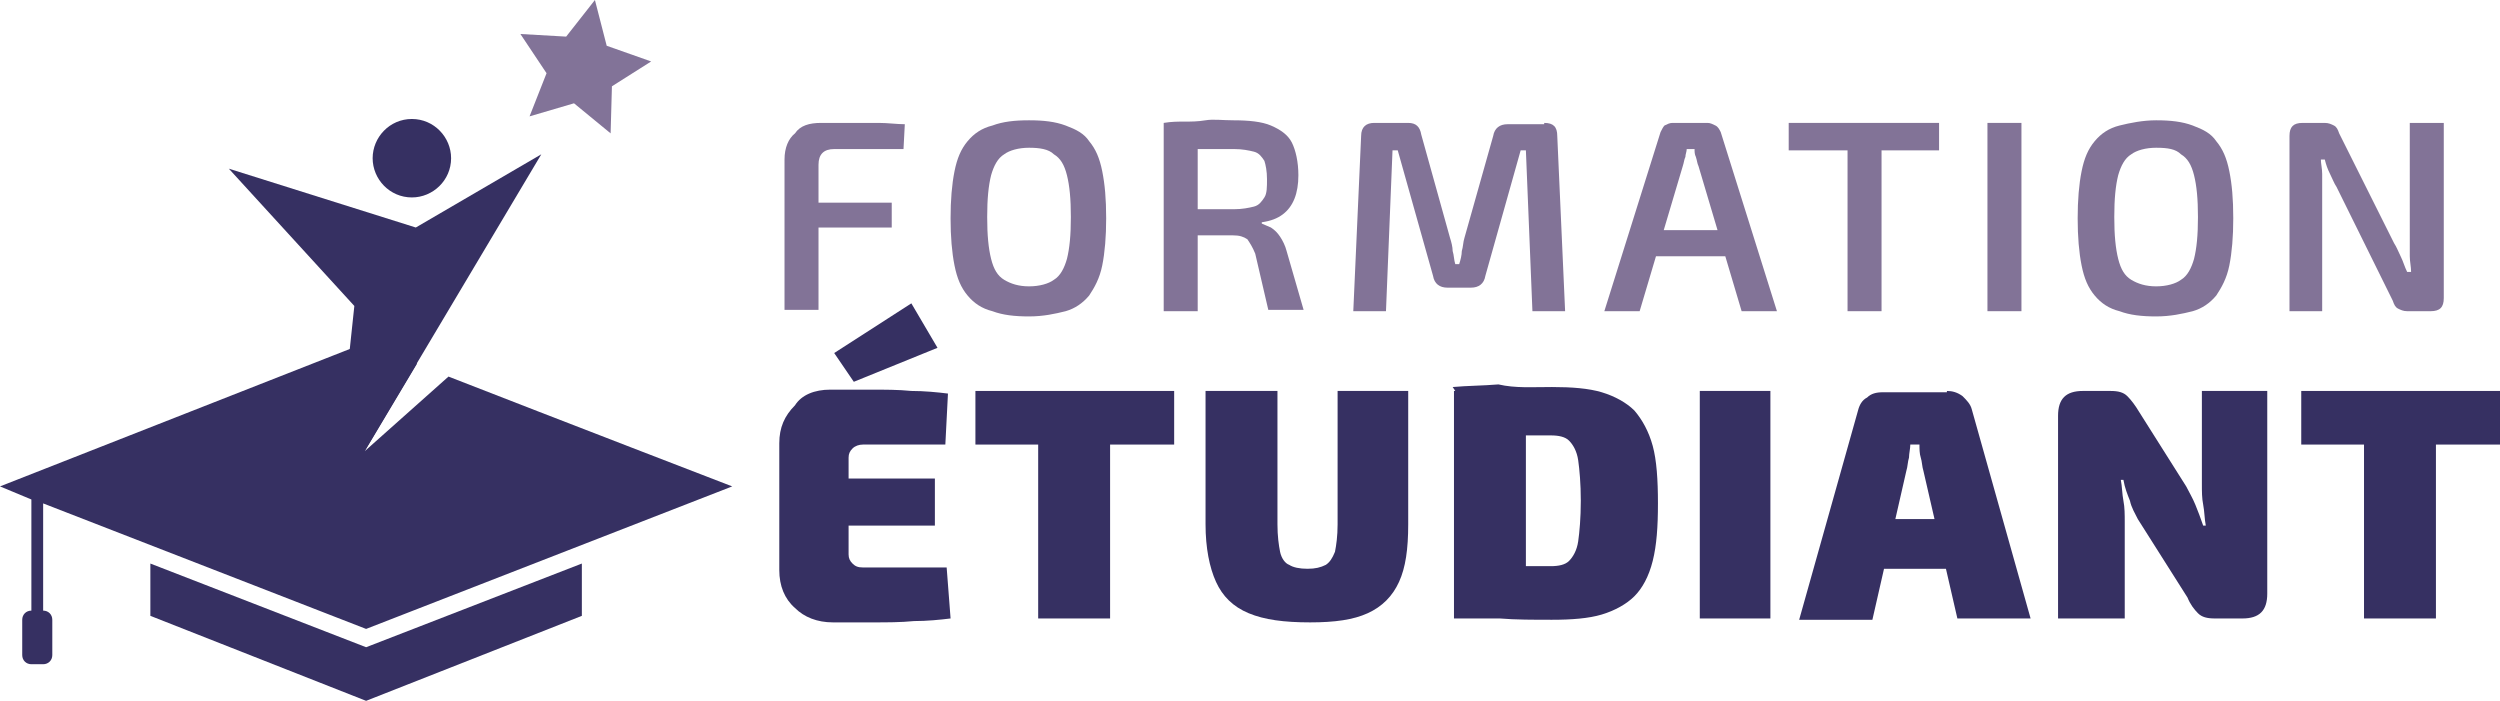
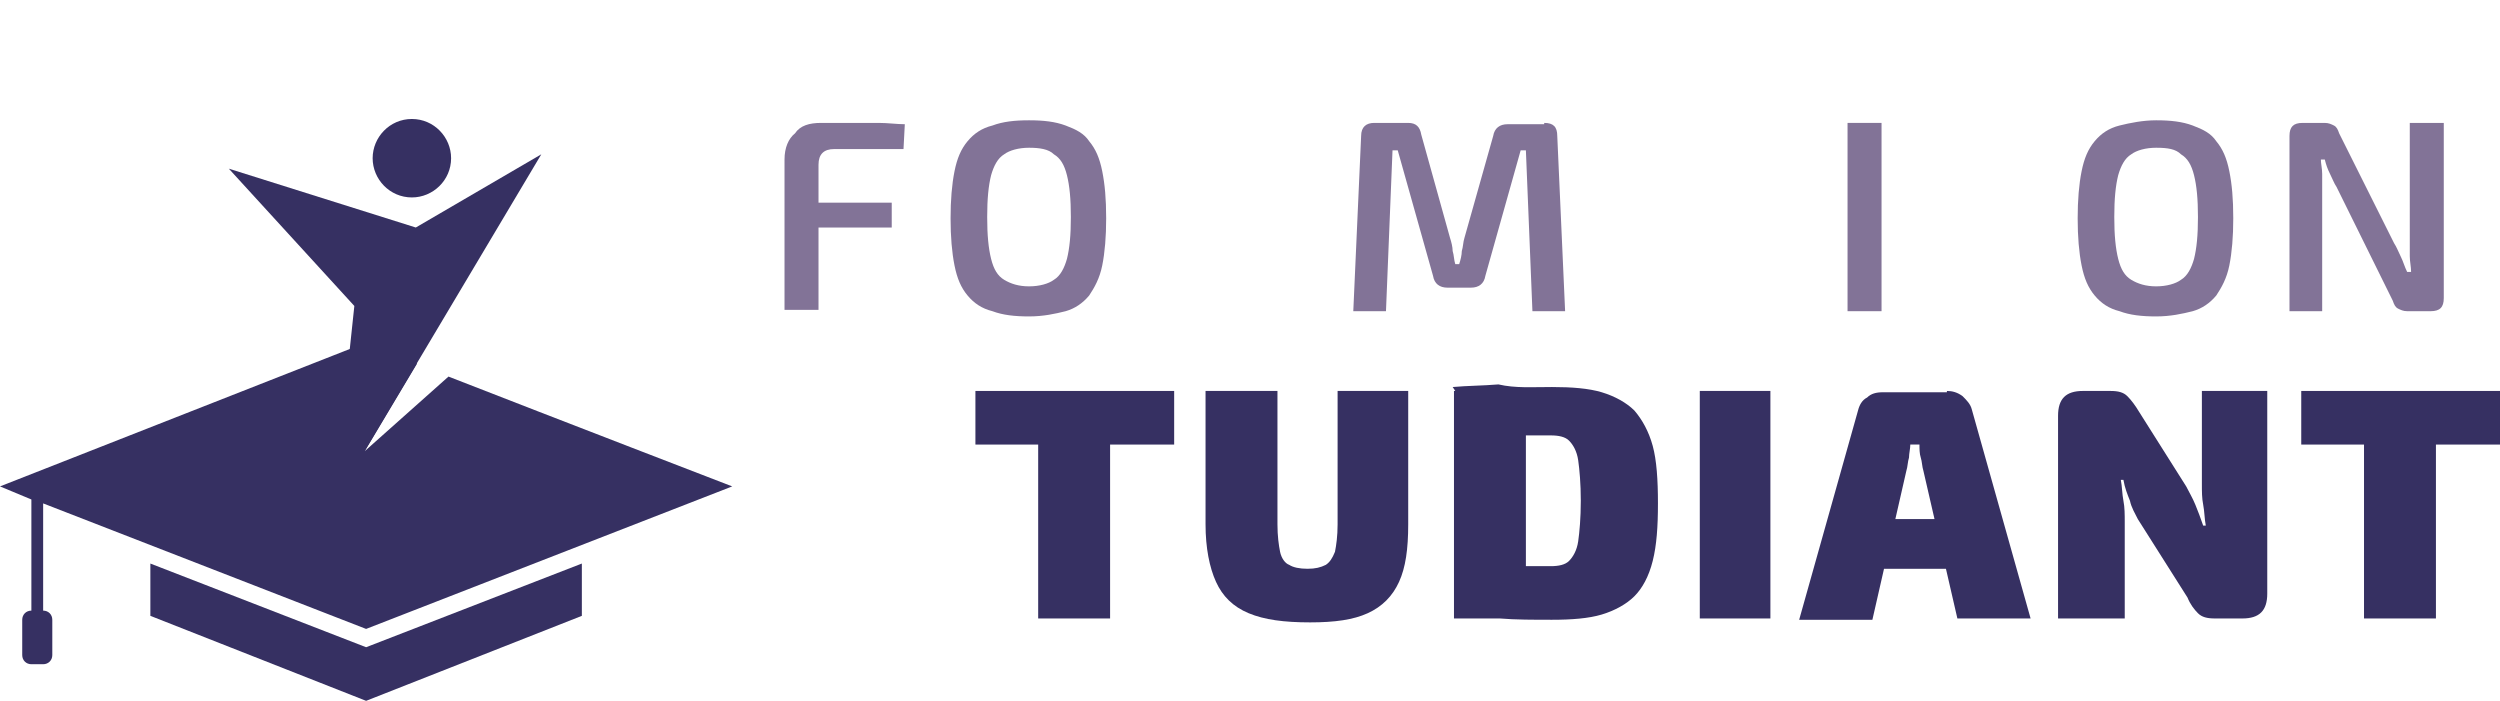
<svg xmlns="http://www.w3.org/2000/svg" version="1.1" id="Layer_1" x="0px" y="0px" width="191.2px" height="53.6px" viewBox="0 0 191.2 53.6" style="enable-background:new 0 0 191.2 53.6;" xml:space="preserve">
  <style type="text/css">
	.st0{fill:#827397;}
	.st1{fill:#363062;}
	.st2{fill:#827398;}
	.st3{fill-rule:evenodd;clip-rule:evenodd;fill:#363062;}
</style>
  <g>
    <path class="st0" d="M62.8,9.4c0.7,0,1.4,0,2.2,0c0.7,0,1.4,0,2.2,0c0.7,0,1.4,0.1,2,0.1l-0.1,1.9h-5.3c-0.4,0-0.7,0.1-0.9,0.3   c-0.2,0.2-0.3,0.5-0.3,0.9v11.1h-2.6V12.2c0-0.9,0.3-1.6,0.8-2C61.2,9.6,61.9,9.4,62.8,9.4z M60.2,15.5h8v1.9h-8V15.5z" />
    <path class="st0" d="M78.7,9.2c1.1,0,2,0.1,2.8,0.4s1.4,0.6,1.8,1.2c0.5,0.6,0.8,1.3,1,2.3c0.2,1,0.3,2.1,0.3,3.6   c0,1.4-0.1,2.6-0.3,3.6c-0.2,1-0.6,1.7-1,2.3c-0.5,0.6-1.1,1-1.8,1.2c-0.8,0.2-1.7,0.4-2.8,0.4c-1.1,0-2-0.1-2.8-0.4   c-0.8-0.2-1.4-0.6-1.9-1.2c-0.5-0.6-0.8-1.3-1-2.3c-0.2-1-0.3-2.2-0.3-3.6c0-1.4,0.1-2.6,0.3-3.6c0.2-1,0.5-1.7,1-2.3   c0.5-0.6,1.1-1,1.9-1.2C76.7,9.3,77.6,9.2,78.7,9.2z M78.7,11.3c-0.8,0-1.5,0.2-1.9,0.5c-0.5,0.3-0.8,0.9-1,1.6   c-0.2,0.8-0.3,1.8-0.3,3.2c0,1.4,0.1,2.4,0.3,3.2c0.2,0.8,0.5,1.3,1,1.6c0.5,0.3,1.1,0.5,1.9,0.5c0.8,0,1.5-0.2,1.9-0.5   c0.5-0.3,0.8-0.9,1-1.6c0.2-0.8,0.3-1.8,0.3-3.2c0-1.4-0.1-2.4-0.3-3.2c-0.2-0.8-0.5-1.3-1-1.6C80.2,11.4,79.5,11.3,78.7,11.3z" />
-     <path class="st0" d="M94.3,9.2c1.2,0,2.2,0.1,2.9,0.4c0.7,0.3,1.3,0.7,1.6,1.3c0.3,0.6,0.5,1.5,0.5,2.5c0,0.7-0.1,1.3-0.3,1.8   c-0.2,0.5-0.5,0.9-0.9,1.2c-0.4,0.3-0.9,0.5-1.6,0.6v0.1c0.2,0.1,0.5,0.2,0.7,0.3c0.3,0.2,0.5,0.4,0.7,0.7c0.2,0.3,0.4,0.7,0.5,1.1   l1.3,4.5h-2.7L96,19.4c-0.2-0.5-0.4-0.8-0.6-1.1c-0.3-0.2-0.6-0.3-1.1-0.3c-0.9,0-1.7,0-2.3,0c-0.6,0-1.2,0-1.6,0   c-0.4,0-0.8,0-1.1,0l0.1-2h5c0.6,0,1.1-0.1,1.5-0.2c0.4-0.1,0.6-0.4,0.8-0.7c0.2-0.3,0.2-0.8,0.2-1.4c0-0.6-0.1-1.1-0.2-1.4   c-0.2-0.3-0.4-0.6-0.8-0.7c-0.4-0.1-0.9-0.2-1.5-0.2c-1.2,0-2.3,0-3.1,0c-0.9,0-1.5,0-1.8,0L89,9.4c0.6-0.1,1.1-0.1,1.6-0.1   c0.5,0,1,0,1.6-0.1S93.5,9.2,94.3,9.2z M91.6,9.4v14.4H89V9.4H91.6z" />
    <path class="st0" d="M118.1,9.4c0.7,0,1,0.3,1,1l0.6,13.4h-2.5l-0.5-12.3h-0.4l-2.7,9.6c-0.1,0.6-0.5,0.9-1.1,0.9h-1.8   c-0.6,0-1-0.3-1.1-0.9l-2.7-9.6h-0.4l-0.5,12.3h-2.5l0.6-13.4c0-0.7,0.4-1,1-1h2.6c0.6,0,0.9,0.3,1,0.9l2.2,7.9   c0.1,0.3,0.2,0.7,0.2,1c0.1,0.3,0.1,0.7,0.2,1h0.3c0.1-0.3,0.2-0.7,0.2-1c0.1-0.3,0.1-0.7,0.2-1l2.2-7.8c0.1-0.6,0.5-0.9,1.1-0.9   H118.1z" />
-     <path class="st0" d="M130.6,9.4c0.2,0,0.4,0.1,0.6,0.2c0.2,0.1,0.3,0.3,0.4,0.5l4.3,13.7h-2.7l-3.3-11.1c-0.1-0.2-0.1-0.4-0.2-0.7   c-0.1-0.2-0.1-0.4-0.1-0.6H129c0,0.2-0.1,0.4-0.1,0.6c-0.1,0.2-0.1,0.4-0.2,0.7l-3.3,11.1h-2.7l4.3-13.7c0.1-0.2,0.2-0.4,0.3-0.5   c0.2-0.1,0.4-0.2,0.6-0.2H130.6z M133,17.6v2h-7.4v-2H133z" />
-     <path class="st0" d="M148.3,9.4v2.1h-11.5V9.4H148.3z M143.9,9.4v14.4h-2.6V9.4H143.9z" />
-     <path class="st0" d="M154.6,9.4v14.4H152V9.4H154.6z" />
+     <path class="st0" d="M148.3,9.4v2.1V9.4H148.3z M143.9,9.4v14.4h-2.6V9.4H143.9z" />
    <path class="st0" d="M164.9,9.2c1.1,0,2,0.1,2.8,0.4s1.4,0.6,1.8,1.2c0.5,0.6,0.8,1.3,1,2.3c0.2,1,0.3,2.1,0.3,3.6   c0,1.4-0.1,2.6-0.3,3.6c-0.2,1-0.6,1.7-1,2.3c-0.5,0.6-1.1,1-1.8,1.2c-0.8,0.2-1.7,0.4-2.8,0.4c-1.1,0-2-0.1-2.8-0.4   c-0.8-0.2-1.4-0.6-1.9-1.2c-0.5-0.6-0.8-1.3-1-2.3c-0.2-1-0.3-2.2-0.3-3.6c0-1.4,0.1-2.6,0.3-3.6c0.2-1,0.5-1.7,1-2.3   c0.5-0.6,1.1-1,1.9-1.2S163.9,9.2,164.9,9.2z M164.9,11.3c-0.8,0-1.5,0.2-1.9,0.5c-0.5,0.3-0.8,0.9-1,1.6c-0.2,0.8-0.3,1.8-0.3,3.2   c0,1.4,0.1,2.4,0.3,3.2c0.2,0.8,0.5,1.3,1,1.6c0.5,0.3,1.1,0.5,1.9,0.5c0.8,0,1.5-0.2,1.9-0.5c0.5-0.3,0.8-0.9,1-1.6   c0.2-0.8,0.3-1.8,0.3-3.2c0-1.4-0.1-2.4-0.3-3.2c-0.2-0.8-0.5-1.3-1-1.6C166.4,11.4,165.8,11.3,164.9,11.3z" />
    <path class="st0" d="M186.9,9.4v13.4c0,0.7-0.3,1-1,1h-1.8c-0.3,0-0.5-0.1-0.7-0.2c-0.2-0.1-0.3-0.3-0.4-0.6l-4.3-8.7   c-0.2-0.3-0.3-0.6-0.5-1c-0.2-0.4-0.3-0.7-0.4-1.1h-0.3c0,0.3,0.1,0.7,0.1,1.1c0,0.4,0,0.7,0,1.1v9.4h-2.5V10.4c0-0.7,0.3-1,1-1   h1.7c0.3,0,0.5,0.1,0.7,0.2c0.2,0.1,0.3,0.3,0.4,0.6l4.2,8.4c0.2,0.3,0.3,0.6,0.5,1c0.2,0.4,0.3,0.8,0.5,1.2h0.3   c0-0.4-0.1-0.8-0.1-1.2c0-0.4,0-0.8,0-1.1V9.4H186.9z" />
-     <path class="st1" d="M63.5,29.8c1,0,2.1,0,3.1,0c1.1,0,2.1,0,3.1,0.1c1,0,2,0.1,2.8,0.2L72.3,34H66c-0.3,0-0.6,0.1-0.8,0.3   c-0.2,0.2-0.3,0.4-0.3,0.7v7.4c0,0.3,0.1,0.5,0.3,0.7c0.2,0.2,0.4,0.3,0.8,0.3h6.4l0.3,3.9c-0.8,0.1-1.8,0.2-2.8,0.2   c-1,0.1-2.1,0.1-3.1,0.1c-1.1,0-2.1,0-3.1,0c-1.2,0-2.2-0.4-2.9-1.1c-0.8-0.7-1.2-1.7-1.2-2.9v-9.7c0-1.2,0.4-2.1,1.2-2.9   C61.3,30.2,62.3,29.8,63.5,29.8z M59.9,36.6h11.6v3.6H59.9V36.6z M69.7,23.2l2,3.4l-6.4,2.6L63.8,27L69.7,23.2z" />
    <path class="st1" d="M89.8,29.9V34H74.6v-4.1H89.8z M84.9,29.9v17.4h-5.5V29.9H84.9z" />
    <path class="st1" d="M107.7,29.9v10.2c0,1.9-0.2,3.3-0.7,4.4s-1.3,1.9-2.4,2.4c-1.1,0.5-2.5,0.7-4.4,0.7c-2,0-3.5-0.2-4.7-0.7   c-1.2-0.5-2-1.3-2.5-2.4s-0.8-2.6-0.8-4.4V29.9h5.5v10.2c0,0.9,0.1,1.6,0.2,2.1c0.1,0.5,0.4,0.9,0.7,1c0.3,0.2,0.8,0.3,1.4,0.3   c0.6,0,1-0.1,1.4-0.3c0.3-0.2,0.5-0.5,0.7-1c0.1-0.5,0.2-1.2,0.2-2.1V29.9H107.7z" />
    <path class="st1" d="M118.7,29.6c1.5,0,2.8,0.1,3.8,0.4c1,0.3,1.9,0.8,2.5,1.4c0.6,0.7,1.1,1.6,1.4,2.7s0.4,2.6,0.4,4.4   c0,1.8-0.1,3.2-0.4,4.4c-0.3,1.2-0.8,2.1-1.4,2.7s-1.5,1.1-2.5,1.4c-1,0.3-2.3,0.4-3.8,0.4c-1.4,0-2.8,0-4-0.1   c-1.2-0.1-2.4-0.1-3.5-0.2l2.2-3.9c0.6,0.1,1.3,0.1,2.2,0.1c0.9,0,1.9,0,3,0c0.6,0,1.1-0.1,1.4-0.4s0.6-0.8,0.7-1.5   s0.2-1.8,0.2-3.1s-0.1-2.4-0.2-3.1s-0.4-1.2-0.7-1.5s-0.8-0.4-1.4-0.4c-1,0-1.9,0-2.7,0c-0.8,0-1.5,0-2.3,0l-2.5-3.7   c1.1-0.1,2.3-0.1,3.5-0.2C115.9,29.7,117.2,29.6,118.7,29.6z M116.7,29.9v17.4h-5.5V29.9H116.7z" />
    <path class="st1" d="M135.4,29.9v17.4H130V29.9H135.4z" />
    <path class="st1" d="M148.9,29.9c0.4,0,0.8,0.1,1.2,0.4c0.3,0.3,0.6,0.6,0.7,1l4.5,16h-5.6L147.1,36c-0.1-0.3-0.1-0.7-0.2-1   c-0.1-0.3-0.1-0.7-0.1-1h-0.7c0,0.3-0.1,0.7-0.1,1c-0.1,0.3-0.1,0.7-0.2,1l-2.6,11.4h-5.6l4.5-16c0.1-0.4,0.3-0.8,0.7-1   c0.3-0.3,0.7-0.4,1.2-0.4H148.9z M151.1,39.7v3.8h-9.3v-3.8H151.1z" />
    <path class="st1" d="M173.4,29.9v15.5c0,1.3-0.6,1.9-1.9,1.9h-2.1c-0.6,0-1-0.1-1.3-0.4c-0.3-0.3-0.6-0.7-0.8-1.2l-3.8-6   c-0.2-0.4-0.5-0.9-0.6-1.4c-0.2-0.5-0.4-1-0.5-1.6h-0.2c0.1,0.5,0.1,1.1,0.2,1.6s0.1,1.1,0.1,1.6v7.4h-5.1V31.8   c0-1.3,0.6-1.9,1.9-1.9h2.1c0.6,0,1,0.1,1.3,0.4s0.6,0.7,0.9,1.2l3.6,5.7c0.2,0.4,0.5,0.9,0.7,1.4c0.2,0.5,0.4,1,0.6,1.6h0.2   c-0.1-0.5-0.1-1.1-0.2-1.6s-0.1-1-0.1-1.6l0-7.1H173.4z" />
    <path class="st1" d="M191.2,29.9V34H176v-4.1H191.2z M186.3,29.9v17.4h-5.5V29.9H186.3z" />
  </g>
  <g>
    <polygon class="st1" points="11.5,43.1 11.5,47.1 28,53.6 44.5,47.1 44.5,43.1 28,49.5  " />
    <path class="st1" d="M3.3,38.5v8.2h0c0.4,0,0.7,0.3,0.7,0.7v2.7c0,0.4-0.3,0.7-0.7,0.7H2.4c-0.4,0-0.7-0.3-0.7-0.7v-2.7   c0-0.4,0.3-0.7,0.7-0.7h0v-8.5L0,37.2l28-11c-0.1,0,1.5,0.7,3.9,1.6l-4,6.7l6.4-5.7C42.5,32,56,37.2,56,37.2L28,48.1L3.3,38.5z" />
-     <polygon class="st2" points="46.4,3.5 45.5,0 43.3,2.8 39.8,2.6 41.8,5.6 40.5,8.9 43.9,7.9 46.7,10.2 46.8,6.6 49.8,4.7  " />
    <polygon class="st3" points="17.5,12.9 27.1,23.4 25.5,38.5 41.4,11.8 31.8,17.4  " />
    <path class="st3" d="M31.5,9.1c1.7,0,3,1.4,3,3c0,1.7-1.4,3-3,3c-1.7,0-3-1.4-3-3C28.5,10.5,29.8,9.1,31.5,9.1" />
  </g>
</svg>